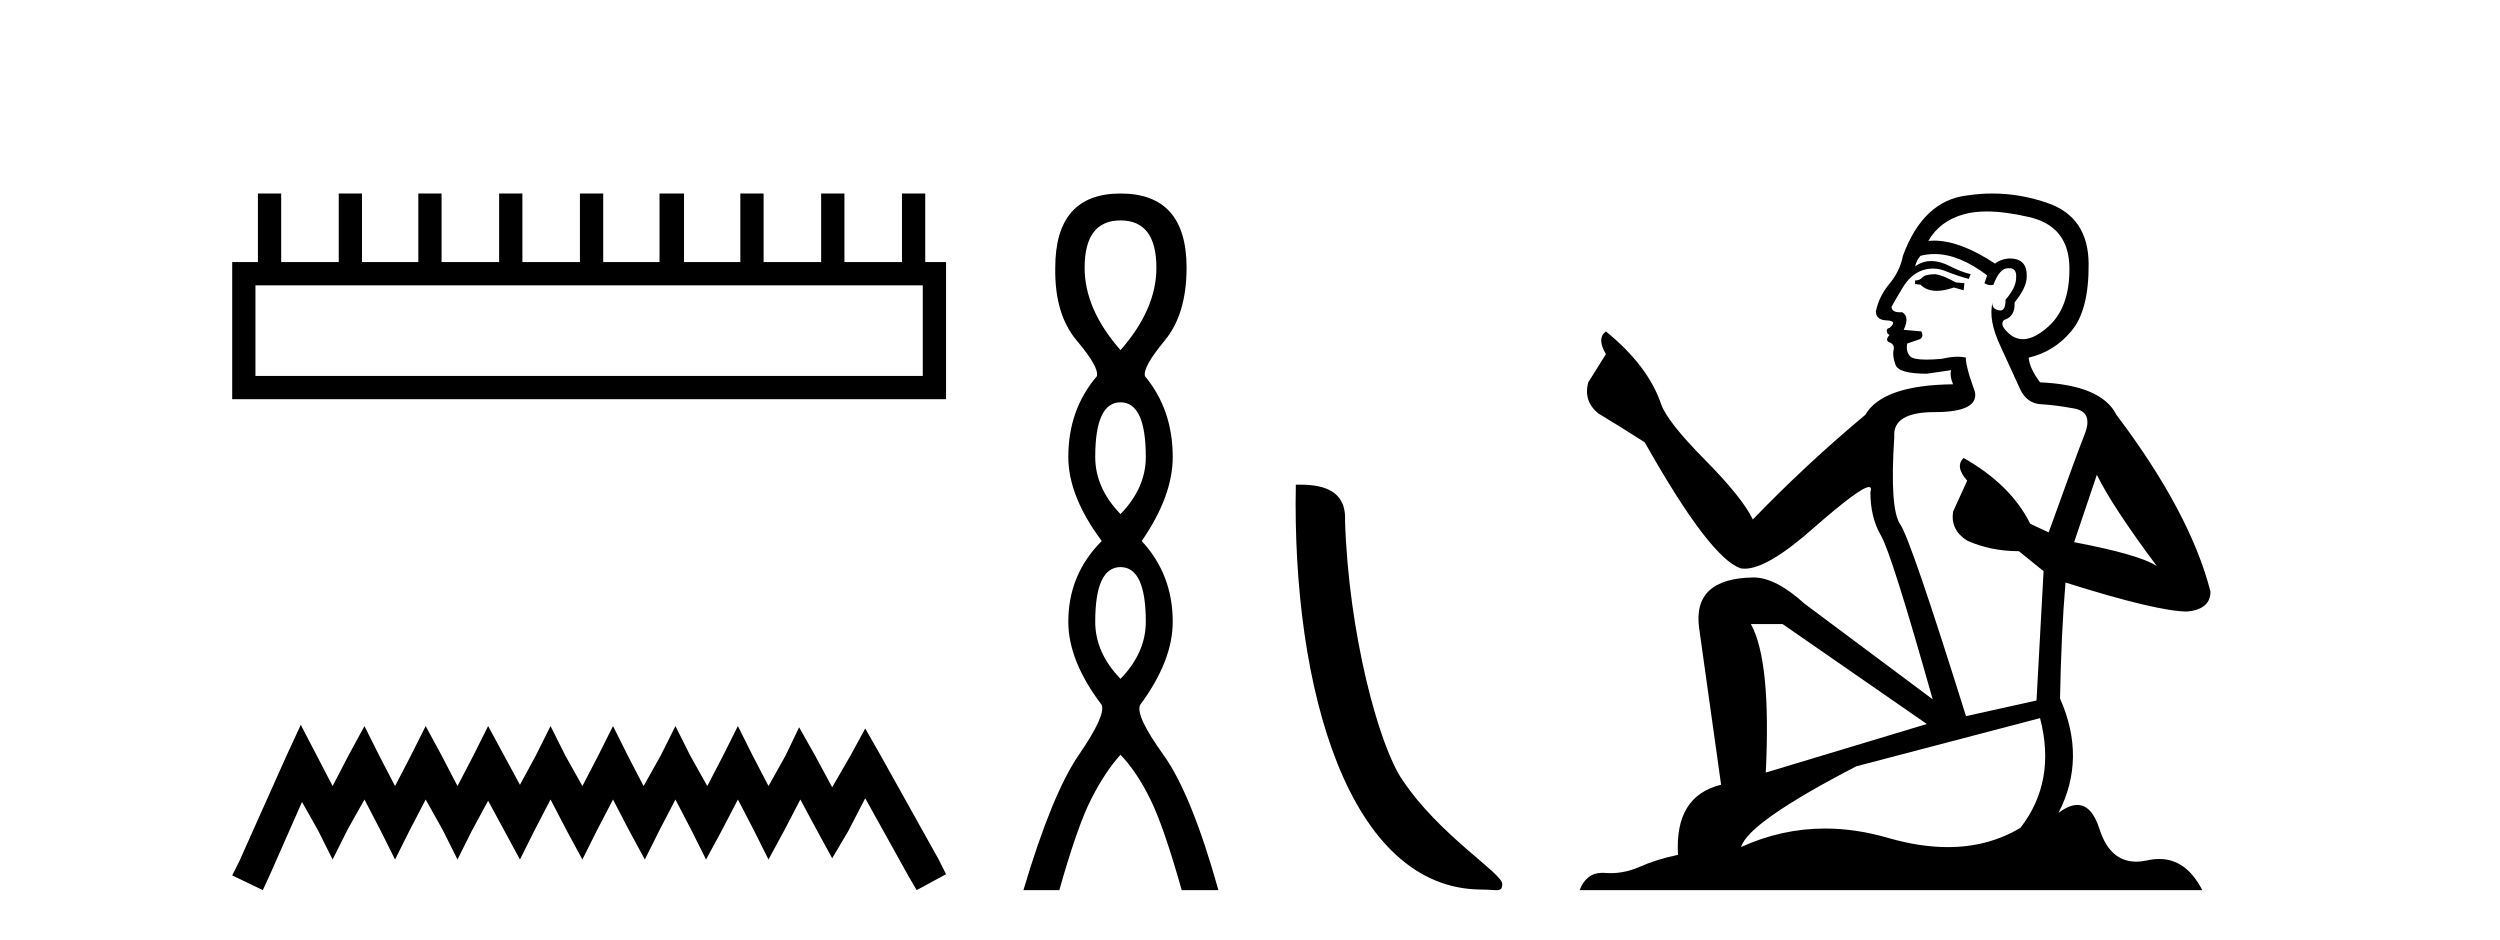
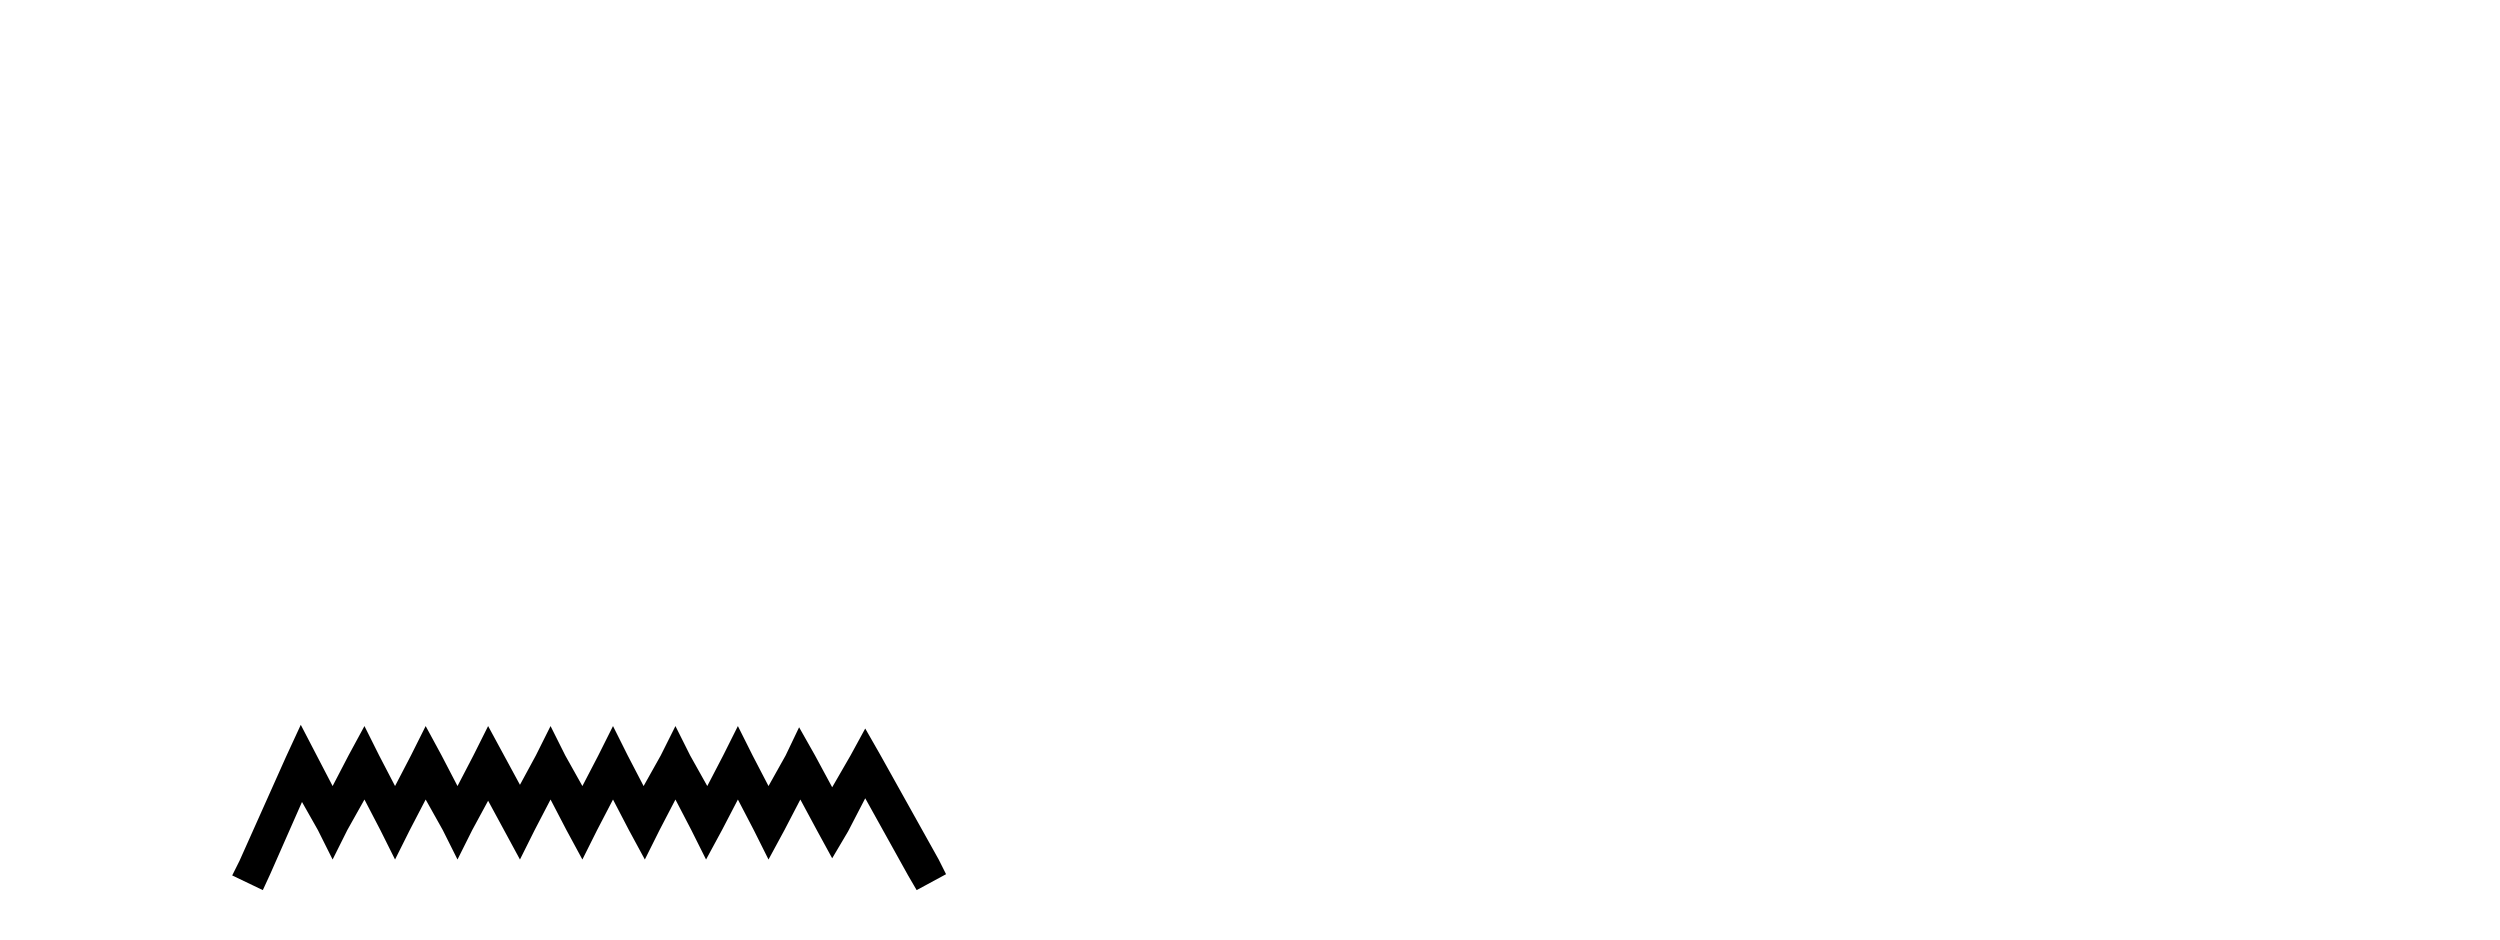
<svg xmlns="http://www.w3.org/2000/svg" width="109.0" height="41.0">
-   <path d="M 40.233 12.441 L 40.233 16.391 L 11.138 16.391 L 11.138 12.441 ZM 11.245 8.437 L 11.245 11.426 L 10.124 11.426 L 10.124 17.405 L 41.248 17.405 L 41.248 11.426 L 40.34 11.426 L 40.34 8.437 L 39.326 8.437 L 39.326 11.426 L 36.817 11.426 L 36.817 8.437 L 35.802 8.437 L 35.802 11.426 L 33.293 11.426 L 33.293 8.437 L 32.279 8.437 L 32.279 11.426 L 29.823 11.426 L 29.823 8.437 L 28.755 8.437 L 28.755 11.426 L 26.3 11.426 L 26.3 8.437 L 25.285 8.437 L 25.285 11.426 L 22.776 11.426 L 22.776 8.437 L 21.762 8.437 L 21.762 11.426 L 19.253 11.426 L 19.253 8.437 L 18.239 8.437 L 18.239 11.426 L 15.783 11.426 L 15.783 8.437 L 14.769 8.437 L 14.769 11.426 L 12.26 11.426 L 12.26 8.437 Z" style="fill:#000000;stroke:none" />
  <path d="M 13.114 31.602 L 12.473 32.99 L 10.444 37.528 L 10.124 38.169 L 11.459 38.809 L 11.779 38.115 L 13.167 34.966 L 13.861 36.193 L 14.502 37.475 L 15.142 36.193 L 15.89 34.859 L 16.584 36.193 L 17.224 37.475 L 17.865 36.193 L 18.559 34.859 L 19.306 36.193 L 19.947 37.475 L 20.588 36.193 L 21.282 34.912 L 21.976 36.193 L 22.67 37.475 L 23.31 36.193 L 24.004 34.859 L 24.698 36.193 L 25.392 37.475 L 26.033 36.193 L 26.727 34.859 L 27.421 36.193 L 28.115 37.475 L 28.755 36.193 L 29.449 34.859 L 30.143 36.193 L 30.784 37.475 L 31.478 36.193 L 32.172 34.859 L 32.866 36.193 L 33.507 37.475 L 34.201 36.193 L 34.895 34.859 L 35.642 36.247 L 36.283 37.421 L 36.977 36.247 L 37.724 34.805 L 39.593 38.169 L 39.966 38.809 L 41.248 38.115 L 40.927 37.475 L 38.365 32.884 L 37.724 31.763 L 37.084 32.937 L 36.283 34.325 L 35.535 32.937 L 34.841 31.709 L 34.254 32.937 L 33.507 34.272 L 32.813 32.937 L 32.172 31.656 L 31.531 32.937 L 30.837 34.272 L 30.09 32.937 L 29.449 31.656 L 28.809 32.937 L 28.061 34.272 L 27.367 32.937 L 26.727 31.656 L 26.086 32.937 L 25.392 34.272 L 24.645 32.937 L 24.004 31.656 L 23.364 32.937 L 22.67 34.218 L 21.976 32.937 L 21.282 31.656 L 20.641 32.937 L 19.947 34.272 L 19.253 32.937 L 18.559 31.656 L 17.918 32.937 L 17.224 34.272 L 16.53 32.937 L 15.89 31.656 L 15.196 32.937 L 14.502 34.272 L 13.808 32.937 L 13.114 31.602 Z" style="fill:#000000;stroke:none" />
-   <path d="M 48.854 9.61 Q 50.419 9.61 50.419 11.673 Q 50.419 13.487 48.854 15.265 Q 47.29 13.487 47.29 11.673 Q 47.29 9.61 48.854 9.61 ZM 48.854 17.541 Q 49.957 17.541 49.957 19.924 Q 49.957 21.276 48.854 22.414 Q 47.752 21.276 47.752 19.924 Q 47.752 17.541 48.854 17.541 ZM 48.854 24.726 Q 49.957 24.726 49.957 27.108 Q 49.957 28.46 48.854 29.598 Q 47.752 28.46 47.752 27.108 Q 47.752 24.726 48.854 24.726 ZM 48.854 8.437 Q 46.009 8.437 46.009 11.673 Q 45.974 13.7 46.952 14.856 Q 47.93 16.012 47.823 16.403 Q 46.578 17.862 46.578 19.924 Q 46.578 21.631 48.036 23.588 Q 46.578 25.046 46.578 27.108 Q 46.578 28.816 48.036 30.736 Q 48.214 31.198 47.041 32.906 Q 45.867 34.613 44.622 38.809 L 46.187 38.809 Q 46.97 36.035 47.574 34.844 Q 48.179 33.652 48.854 32.906 Q 49.566 33.652 50.153 34.844 Q 50.739 36.035 51.522 38.809 L 53.122 38.809 Q 51.949 34.613 50.722 32.906 Q 49.495 31.198 49.708 30.736 Q 51.131 28.816 51.131 27.108 Q 51.131 25.046 49.779 23.588 Q 51.131 21.631 51.131 19.924 Q 51.131 17.862 49.921 16.403 Q 49.815 16.012 50.775 14.856 Q 51.735 13.7 51.735 11.673 Q 51.735 8.437 48.854 8.437 Z" style="fill:#000000;stroke:none" />
-   <path d="M 64.614 38.785 C 65.268 38.785 65.499 38.932 65.499 38.539 C 65.499 38.071 62.752 36.418 61.145 34.004 C 60.114 32.504 58.797 27.607 58.643 22.695 C 58.72 21.083 57.138 21.132 56.498 21.132 C 56.327 30.016 58.801 38.785 64.614 38.785 Z" style="fill:#000000;stroke:none" />
-   <path d="M 84.385 11.955 Q 83.958 11.955 83.821 12.091 Q 83.702 12.228 83.497 12.228 L 83.497 12.382 L 83.736 12.416 Q 84.001 12.681 84.44 12.681 Q 84.766 12.681 85.188 12.535 L 85.615 12.655 L 85.649 12.348 L 85.273 12.313 Q 84.727 12.006 84.385 11.955 ZM 86.622 9.22 Q 87.411 9.22 88.451 9.46 Q 90.21 9.853 90.227 11.681 Q 90.244 13.492 89.202 14.329 Q 88.651 14.788 88.199 14.788 Q 87.81 14.788 87.494 14.449 Q 87.186 14.141 87.374 13.953 Q 87.87 13.8 87.836 13.185 Q 88.365 12.535 88.365 12.074 Q 88.398 11.27 87.627 11.27 Q 87.595 11.27 87.562 11.271 Q 87.221 11.305 86.981 11.493 Q 85.47 10.491 84.321 10.491 Q 84.197 10.491 84.077 10.503 L 84.077 10.503 Q 84.573 9.631 85.632 9.341 Q 86.064 9.22 86.622 9.22 ZM 91.423 20.701 Q 92.089 22.068 94.037 24.682 Q 93.302 24.186 90.432 23.639 L 91.423 20.701 ZM 84.34 11.076 Q 85.417 11.076 86.64 12.006 L 86.52 12.348 Q 86.664 12.431 86.799 12.431 Q 86.857 12.431 86.913 12.416 Q 87.186 11.698 87.528 11.698 Q 87.569 11.693 87.606 11.693 Q 87.935 11.693 87.904 12.108 Q 87.904 12.535 87.443 13.065 Q 87.443 13.538 87.213 13.538 Q 87.177 13.538 87.135 13.526 Q 86.828 13.458 86.879 13.185 L 86.879 13.185 Q 86.674 13.953 87.238 15.132 Q 87.784 16.328 88.075 16.96 Q 88.365 17.592 88.997 17.626 Q 89.629 17.66 90.449 17.814 Q 91.269 17.968 90.894 18.925 Q 90.518 19.881 89.322 23.212 L 88.519 22.837 Q 87.682 21.145 85.615 19.967 L 85.615 19.967 Q 85.222 20.342 85.769 20.957 L 85.154 22.307 Q 85.034 23.11 85.769 23.571 Q 86.794 24.032 88.024 24.032 L 89.1 24.904 L 88.792 30.541 L 85.717 31.224 Q 83.309 23.52 82.847 22.854 Q 82.386 22.187 82.591 19.044 Q 82.506 17.968 84.351 17.968 Q 86.264 17.968 86.11 17.097 L 85.871 16.396 Q 85.683 15.747 85.717 15.593 Q 85.567 15.552 85.367 15.552 Q 85.068 15.552 84.658 15.645 Q 84.271 15.679 83.99 15.679 Q 83.428 15.679 83.292 15.542 Q 83.087 15.337 83.155 14.978 L 83.702 14.79 Q 83.889 14.688 83.77 14.449 L 83.001 14.38 Q 83.274 13.8 82.933 13.612 Q 82.882 13.615 82.836 13.615 Q 82.472 13.615 82.472 13.373 Q 82.591 13.15 82.95 12.553 Q 83.309 11.955 83.821 11.784 Q 84.051 11.71 84.278 11.71 Q 84.574 11.71 84.863 11.835 Q 85.376 12.04 85.837 12.16 L 85.922 11.955 Q 85.495 11.852 85.034 11.613 Q 84.59 11.382 84.205 11.382 Q 83.821 11.382 83.497 11.613 Q 83.582 11.305 83.736 11.152 Q 84.032 11.076 84.34 11.076 ZM 77.722 27.21 L 84.009 31.566 L 76.988 33.684 Q 77.227 28.816 76.339 27.21 ZM 88.946 31.31 Q 89.664 34.06 88.092 36.093 Q 86.684 36.934 84.922 36.934 Q 83.712 36.934 82.335 36.537 Q 80.923 36.124 79.572 36.124 Q 77.684 36.124 75.912 36.93 Q 76.219 35.854 80.934 33.411 L 88.946 31.31 ZM 86.868 8.437 Q 86.32 8.437 85.769 8.521 Q 83.855 8.743 82.967 11.152 Q 82.847 11.801 82.386 12.365 Q 81.925 12.911 81.788 13.578 Q 81.788 13.953 82.267 13.97 Q 82.745 13.988 82.386 14.295 Q 82.232 14.329 82.267 14.449 Q 82.284 14.568 82.386 14.603 Q 82.164 14.842 82.386 14.927 Q 82.625 15.03 82.557 15.269 Q 82.506 15.525 82.642 15.901 Q 82.779 16.294 84.009 16.294 L 85.068 16.14 L 85.068 16.14 Q 85 16.396 85.154 16.755 Q 82.079 16.789 81.327 18.087 Q 78.747 20.24 76.424 22.649 Q 75.963 21.692 74.323 20.035 Q 72.7 18.395 72.427 17.626 Q 71.863 15.952 70.018 14.449 Q 69.608 14.756 70.018 15.44 L 69.249 16.67 Q 69.027 17.472 69.676 18.019 Q 70.667 18.617 71.709 19.283 Q 74.579 24.374 75.912 24.784 Q 75.985 24.795 76.065 24.795 Q 77.08 24.795 79.106 22.99 Q 81.114 21.235 81.488 21.235 Q 81.62 21.235 81.549 21.453 Q 81.549 22.563 82.01 23.349 Q 82.472 24.135 84.265 30.49 L 78.679 26.322 Q 77.415 25.177 76.458 25.177 Q 73.776 25.211 74.084 27.398 L 75.04 34.214 Q 73.007 34.709 73.161 37.272 Q 72.239 37.46 71.47 37.801 Q 70.849 38.07 70.216 38.07 Q 70.083 38.07 69.95 38.058 Q 69.903 38.055 69.859 38.055 Q 69.162 38.055 68.873 38.809 L 96.018 38.809 Q 95.326 37.452 94.142 37.452 Q 93.895 37.452 93.627 37.511 Q 93.368 37.568 93.138 37.568 Q 91.997 37.568 91.543 36.161 Q 91.206 35.096 90.571 35.096 Q 90.209 35.096 89.749 35.444 Q 90.979 33.069 89.817 30.456 Q 89.869 27.62 90.056 25.399 Q 94.071 26.663 95.369 26.663 Q 96.377 26.561 96.377 25.792 Q 95.489 22.341 92.277 18.087 Q 91.628 16.789 88.946 16.67 Q 88.485 16.055 88.451 15.593 Q 89.561 15.337 90.313 14.432 Q 91.081 13.526 91.064 11.493 Q 91.047 9.478 89.305 8.863 Q 88.098 8.437 86.868 8.437 Z" style="fill:#000000;stroke:none" />
</svg>